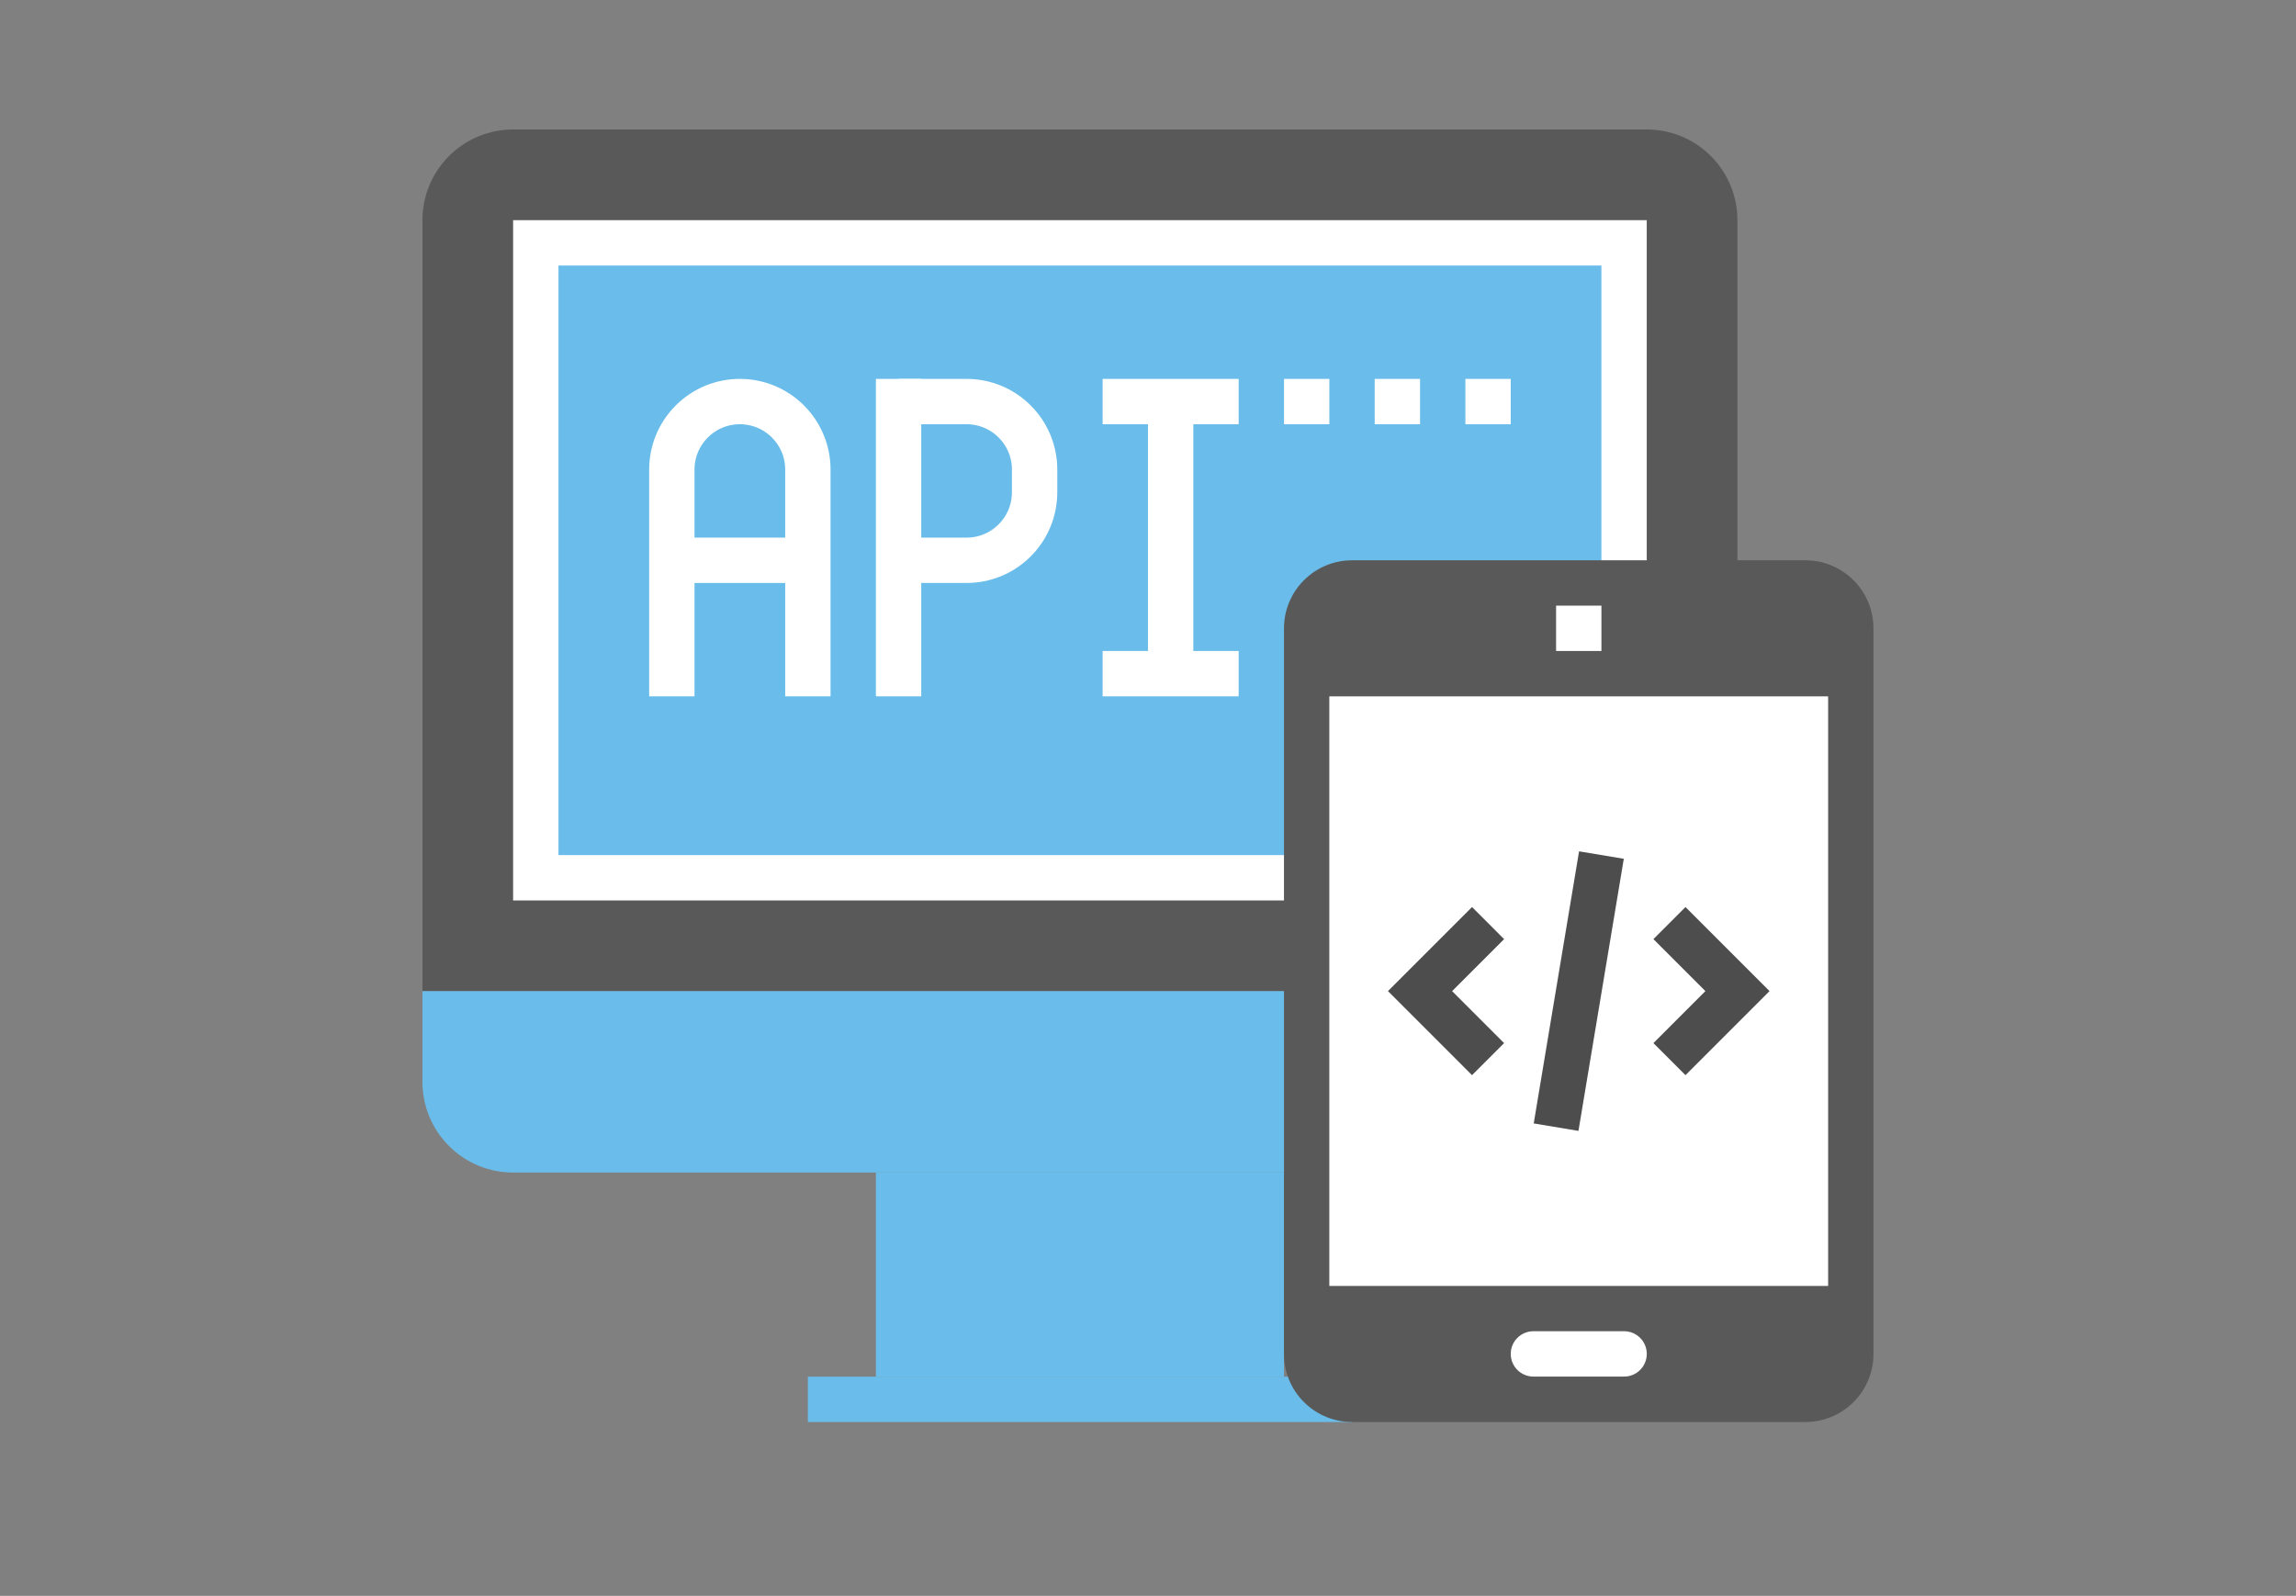
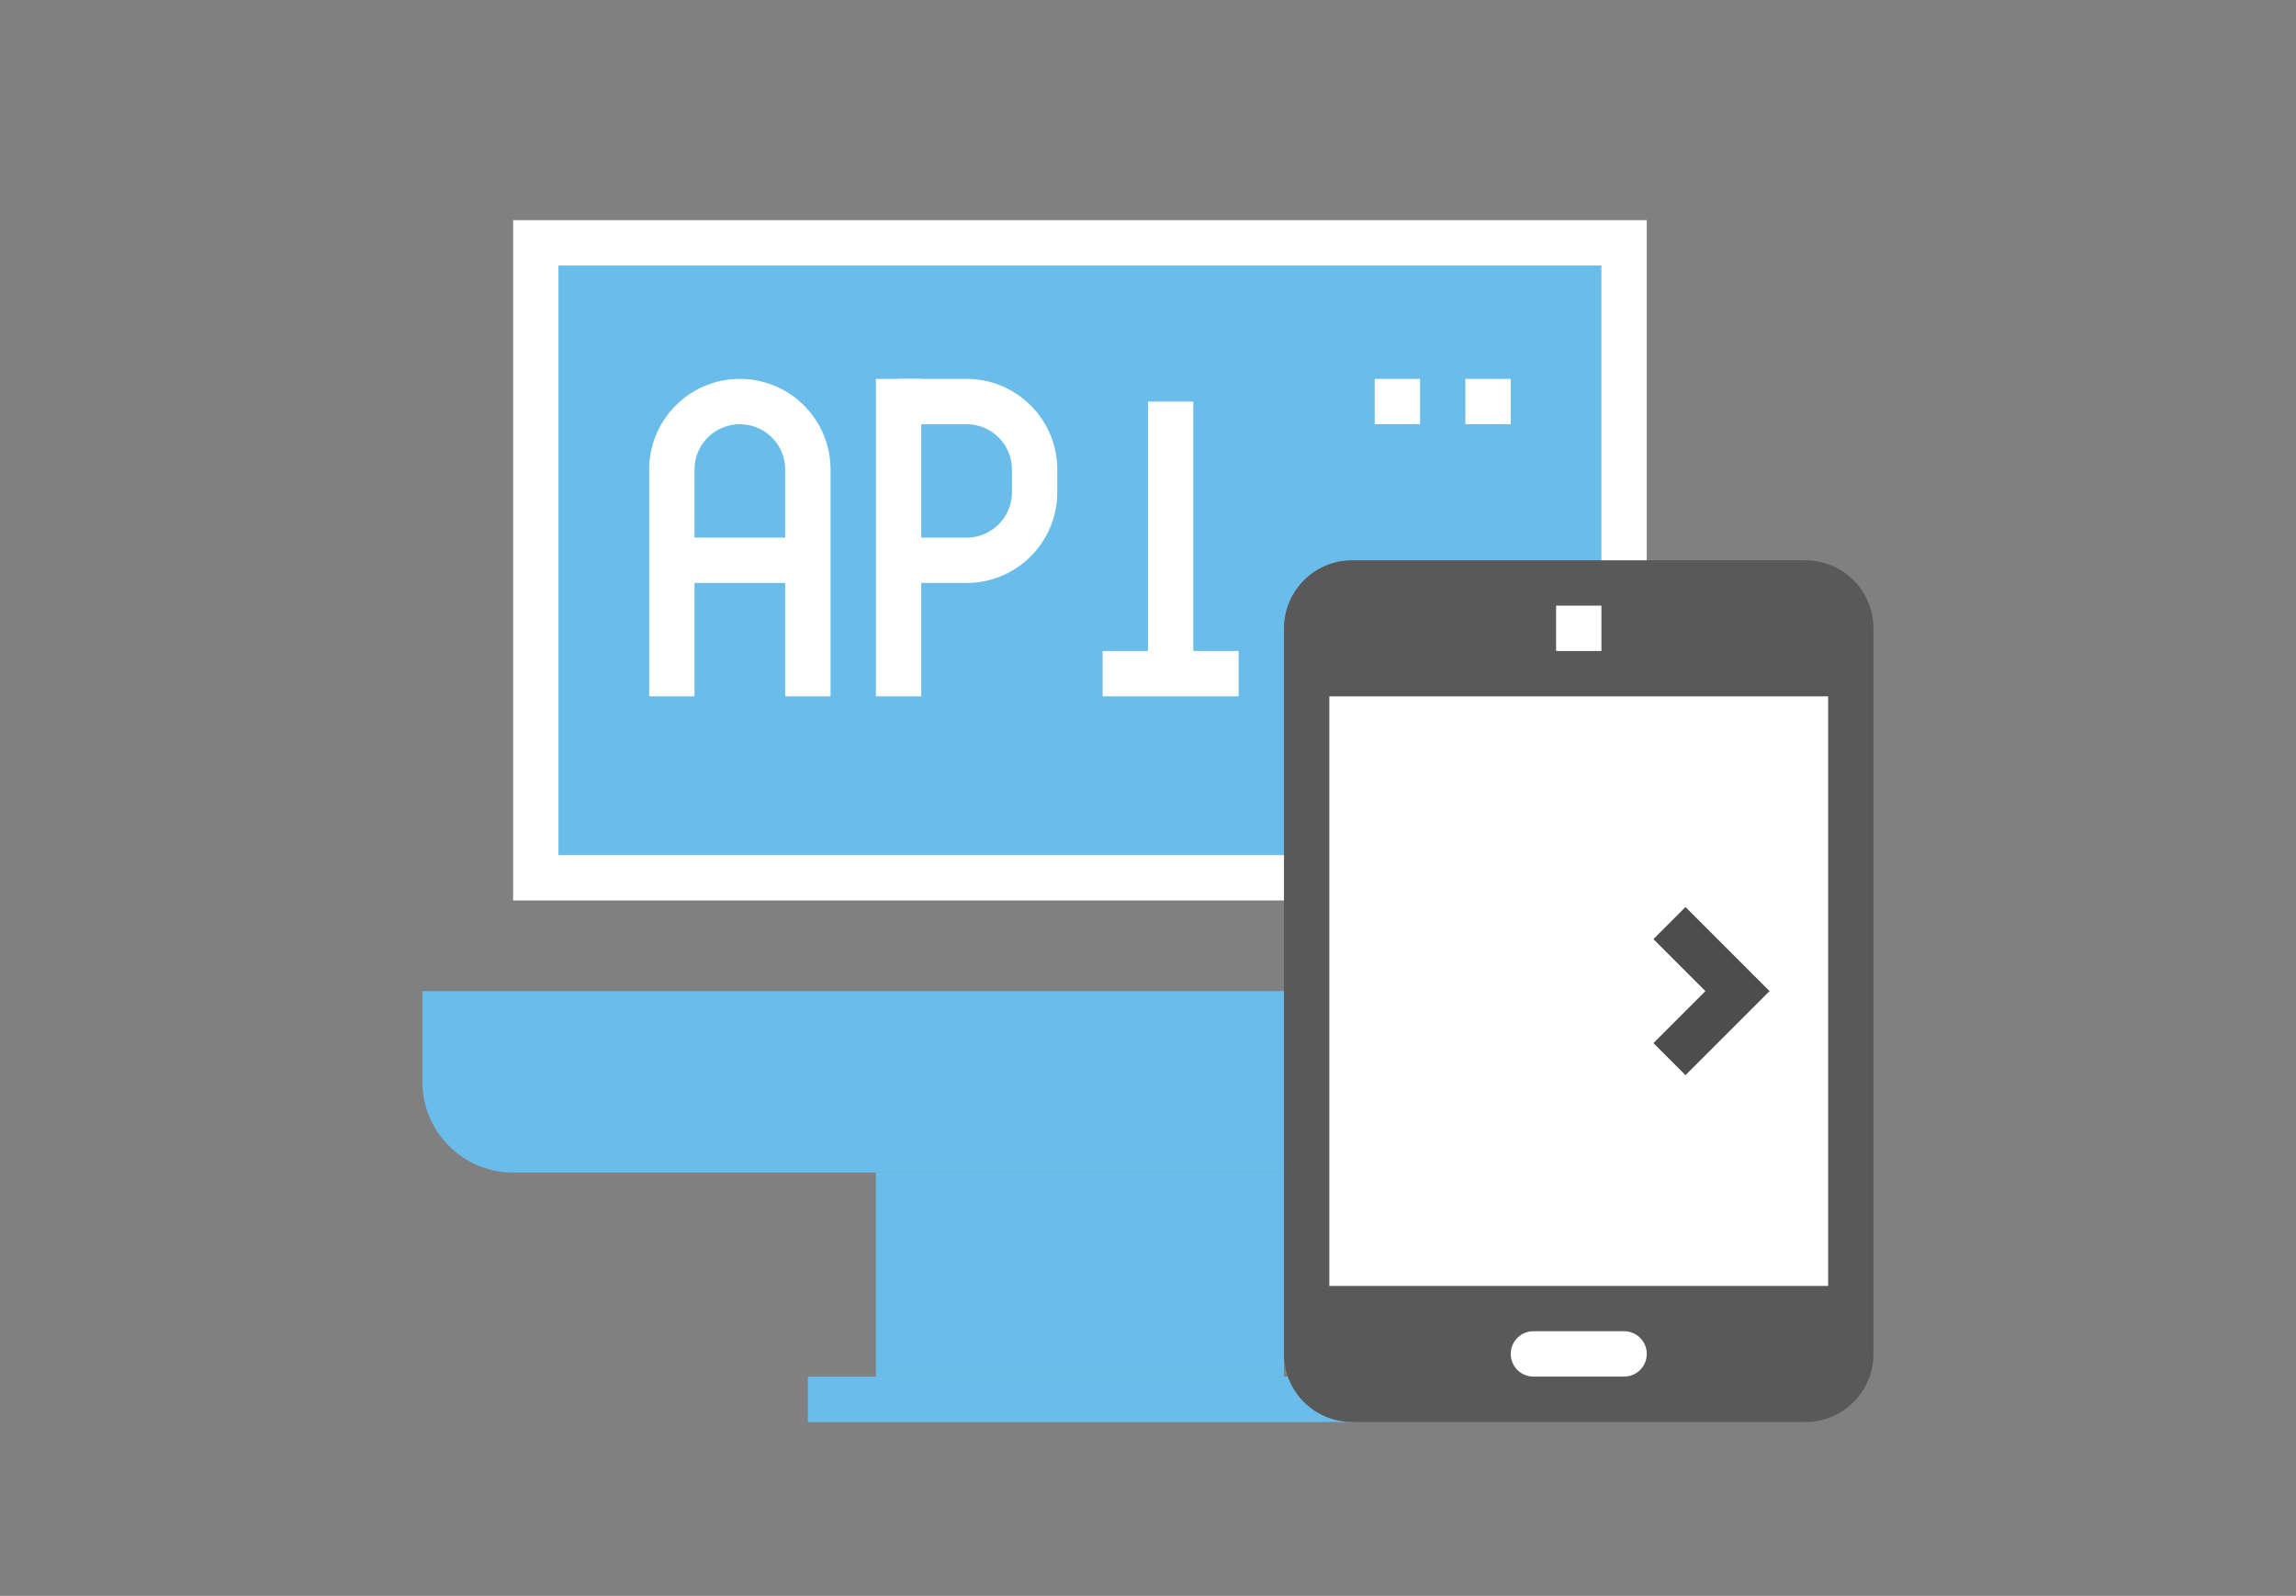
<svg xmlns="http://www.w3.org/2000/svg" width="1080" zoomAndPan="magnify" viewBox="0 0 1080 750.75" height="750.75" preserveAspectRatio="xMidYMid meet" version="1.0">
  <rect x="0" y="0" width="1080" height="750.75" fill="#808080" stroke="none" />
  <defs>
    <clipPath id="clip-0">
      <path d="M 198.465 60.91 L 818 60.91 L 818 467 L 198.465 467 Z M 198.465 60.91 " clip-rule="nonzero" />
    </clipPath>
    <clipPath id="clip-1">
      <path d="M 198.465 466 L 818 466 L 818 552 L 198.465 552 Z M 198.465 466 " clip-rule="nonzero" />
    </clipPath>
    <clipPath id="clip-2">
      <path d="M 380 647 L 636 647 L 636 668.957 L 380 668.957 Z M 380 647 " clip-rule="nonzero" />
    </clipPath>
    <clipPath id="clip-3">
      <path d="M 198.465 60.91 L 682 60.91 L 682 619 L 198.465 619 Z M 198.465 60.91 " clip-rule="nonzero" />
    </clipPath>
    <clipPath id="clip-4">
      <path d="M 198.465 60.91 L 789 60.91 L 789 566 L 198.465 566 Z M 198.465 60.91 " clip-rule="nonzero" />
    </clipPath>
    <clipPath id="clip-5">
      <path d="M 603 263 L 881.488 263 L 881.488 668.957 L 603 668.957 Z M 603 263 " clip-rule="nonzero" />
    </clipPath>
    <clipPath id="clip-6">
      <path d="M 483 132 L 881.488 132 L 881.488 668.957 L 483 668.957 Z M 483 132 " clip-rule="nonzero" />
    </clipPath>
    <clipPath id="clip-7">
-       <path d="M 366 132 L 881.488 132 L 881.488 668.957 L 366 668.957 Z M 366 132 " clip-rule="nonzero" />
-     </clipPath>
+       </clipPath>
    <clipPath id="clip-8">
-       <path d="M 430 100 L 881.488 100 L 881.488 668.957 L 430 668.957 Z M 430 100 " clip-rule="nonzero" />
-     </clipPath>
+       </clipPath>
  </defs>
  <g clip-path="url(#clip-0)">
-     <path fill="rgb(34.9%, 34.9%, 34.9%)" d="M 817.258 466.273 L 198.707 466.273 L 198.707 103.578 C 198.707 92.668 202.875 81.742 211.203 73.41 C 219.523 65.078 230.453 60.91 241.363 60.91 L 774.602 60.91 C 785.512 60.91 796.441 65.078 804.762 73.41 C 813.09 81.742 817.258 92.668 817.258 103.578 Z M 817.258 466.273 " fill-opacity="1" fill-rule="nonzero" />
-   </g>
+     </g>
  <g clip-path="url(#clip-1)">
    <path fill="rgb(41.57%, 74.12%, 91.759%)" d="M 817.258 508.945 C 817.258 519.855 813.09 530.781 804.762 539.113 C 796.441 547.441 785.512 551.613 774.602 551.613 L 241.363 551.613 C 230.453 551.613 219.523 547.441 211.203 539.113 C 202.875 530.781 198.707 519.855 198.707 508.945 L 198.707 466.273 L 817.258 466.273 Z M 817.258 508.945 " fill-opacity="1" fill-rule="nonzero" />
  </g>
  <path fill="rgb(41.57%, 74.12%, 91.759%)" d="M 412 551.613 L 603.965 551.613 L 603.965 647.621 L 412 647.621 Z M 412 551.613 " fill-opacity="1" fill-rule="nonzero" />
  <g clip-path="url(#clip-2)">
    <path fill="rgb(41.57%, 74.12%, 91.759%)" d="M 380.004 647.621 L 635.957 647.621 L 635.957 668.957 L 380.004 668.957 Z M 380.004 647.621 " fill-opacity="1" fill-rule="nonzero" />
  </g>
  <path fill="rgb(100%, 100%, 100%)" d="M 241.363 103.578 L 774.602 103.578 L 774.602 423.605 L 241.363 423.605 Z M 241.363 103.578 " fill-opacity="1" fill-rule="nonzero" />
  <path fill="rgb(41.57%, 74.12%, 91.759%)" d="M 262.695 124.914 L 753.27 124.914 L 753.27 402.27 L 262.695 402.27 Z M 262.695 124.914 " fill-opacity="1" fill-rule="nonzero" />
  <g clip-path="url(#clip-3)">
    <path stroke-linecap="square" transform="matrix(10.665, 0, 0, 10.667, 198.706, 18.239)" fill="none" stroke-linejoin="miter" d="M 17 28 L 17 19 C 17 18.232 16.707 17.465 16.121 16.879 C 15.535 16.293 14.768 16 14 16 C 13.232 16 12.465 16.293 11.879 16.879 C 11.293 17.465 11 18.232 11 19 L 11 28 " stroke="rgb(100%, 100%, 100%)" stroke-width="2" stroke-opacity="1" stroke-miterlimit="10" />
  </g>
  <path stroke-linecap="butt" transform="matrix(10.665, 0, 0, 10.667, 198.706, 18.239)" fill="none" stroke-linejoin="miter" d="M 11 23 L 17 23 " stroke="rgb(100%, 100%, 100%)" stroke-width="2" stroke-opacity="1" stroke-miterlimit="10" />
  <path stroke-linecap="square" transform="matrix(10.665, 0, 0, 10.667, 198.706, 18.239)" fill="none" stroke-linejoin="miter" d="M 21 16 L 21 28 " stroke="rgb(100%, 100%, 100%)" stroke-width="2" stroke-opacity="1" stroke-miterlimit="10" />
  <g clip-path="url(#clip-4)">
    <path stroke-linecap="butt" transform="matrix(10.665, 0, 0, 10.667, 198.706, 18.239)" fill="none" stroke-linejoin="miter" d="M 21 16 L 24 16 C 24.768 16 25.535 16.293 26.121 16.879 C 26.707 17.465 27 18.232 27 19 L 27 20 C 27 20.768 26.707 21.535 26.121 22.121 C 25.535 22.707 24.768 23 24 23 L 21 23 " stroke="rgb(100%, 100%, 100%)" stroke-width="2" stroke-opacity="1" stroke-miterlimit="10" />
  </g>
  <path stroke-linecap="butt" transform="matrix(10.665, 0, 0, 10.667, 198.706, 18.239)" fill="none" stroke-linejoin="miter" d="M 33 16 L 33 28 " stroke="rgb(100%, 100%, 100%)" stroke-width="2" stroke-opacity="1" stroke-miterlimit="10" />
-   <path stroke-linecap="butt" transform="matrix(10.665, 0, 0, 10.667, 198.706, 18.239)" fill="none" stroke-linejoin="miter" d="M 30 16 L 36 16 " stroke="rgb(100%, 100%, 100%)" stroke-width="2" stroke-opacity="1" stroke-miterlimit="10" />
  <path stroke-linecap="butt" transform="matrix(10.665, 0, 0, 10.667, 198.706, 18.239)" fill="none" stroke-linejoin="miter" d="M 30 28 L 36 28 " stroke="rgb(100%, 100%, 100%)" stroke-width="2" stroke-opacity="1" stroke-miterlimit="10" />
-   <path stroke-linecap="butt" transform="matrix(10.665, 0, 0, 10.667, 198.706, 18.239)" fill="none" stroke-linejoin="miter" d="M 38 16 L 40 16 " stroke="rgb(100%, 100%, 100%)" stroke-width="2" stroke-opacity="1" stroke-miterlimit="10" />
  <path stroke-linecap="butt" transform="matrix(10.665, 0, 0, 10.667, 198.706, 18.239)" fill="none" stroke-linejoin="miter" d="M 42 16 L 44 16 " stroke="rgb(100%, 100%, 100%)" stroke-width="2" stroke-opacity="1" stroke-miterlimit="10" />
  <path stroke-linecap="butt" transform="matrix(10.665, 0, 0, 10.667, 198.706, 18.239)" fill="none" stroke-linejoin="miter" d="M 46 16 L 48 16 " stroke="rgb(100%, 100%, 100%)" stroke-width="2" stroke-opacity="1" stroke-miterlimit="10" />
  <g clip-path="url(#clip-5)">
    <path fill="rgb(34.9%, 34.9%, 34.9%)" d="M 881.246 295.594 C 881.246 287.402 878.121 279.219 871.871 272.969 C 865.625 266.719 857.445 263.59 849.254 263.59 L 635.957 263.59 C 627.77 263.59 619.59 266.719 613.34 272.969 C 607.09 279.219 603.965 287.402 603.965 295.594 L 603.965 636.953 C 603.965 645.148 607.09 653.328 613.34 659.578 C 619.59 665.832 627.77 668.957 635.957 668.957 L 849.254 668.957 C 857.445 668.957 865.625 665.832 871.871 659.578 C 878.121 653.328 881.246 645.148 881.246 636.953 Z M 881.246 295.594 " fill-opacity="1" fill-rule="nonzero" />
  </g>
  <path fill="rgb(100%, 100%, 100%)" d="M 625.293 327.598 L 859.918 327.598 L 859.918 604.953 L 625.293 604.953 Z M 625.293 327.598 " fill-opacity="1" fill-rule="nonzero" />
  <path stroke-linecap="butt" transform="matrix(10.665, 0, 0, 10.667, 198.706, 18.239)" fill="none" stroke-linejoin="miter" d="M 50 26 L 52 26 " stroke="rgb(100%, 100%, 100%)" stroke-width="2" stroke-opacity="1" stroke-miterlimit="10" />
  <path stroke-linecap="round" transform="matrix(10.665, 0, 0, 10.667, 198.706, 18.239)" fill="none" stroke-linejoin="miter" d="M 49 58 L 53 58 " stroke="rgb(100%, 100%, 100%)" stroke-width="2" stroke-opacity="1" stroke-miterlimit="10" />
  <g clip-path="url(#clip-6)">
    <path stroke-linecap="butt" transform="matrix(10.665, 0, 0, 10.667, 198.706, 18.239)" fill="none" stroke-linejoin="miter" d="M 55 39 L 58 42 L 55 45 " stroke="rgb(30.199%, 30.199%, 30.199%)" stroke-width="2" stroke-opacity="1" stroke-miterlimit="10" />
  </g>
  <g clip-path="url(#clip-7)">
    <path stroke-linecap="butt" transform="matrix(10.665, 0, 0, 10.667, 198.706, 18.239)" fill="none" stroke-linejoin="miter" d="M 47 39 L 44 42 L 47 45 " stroke="rgb(30.199%, 30.199%, 30.199%)" stroke-width="2" stroke-opacity="1" stroke-miterlimit="10" />
  </g>
  <g clip-path="url(#clip-8)">
    <path stroke-linecap="butt" transform="matrix(10.665, 0, 0, 10.667, 198.706, 18.239)" fill="none" stroke-linejoin="miter" d="M 52 36 L 50 48 " stroke="rgb(30.199%, 30.199%, 30.199%)" stroke-width="2" stroke-opacity="1" stroke-miterlimit="10" />
  </g>
</svg>